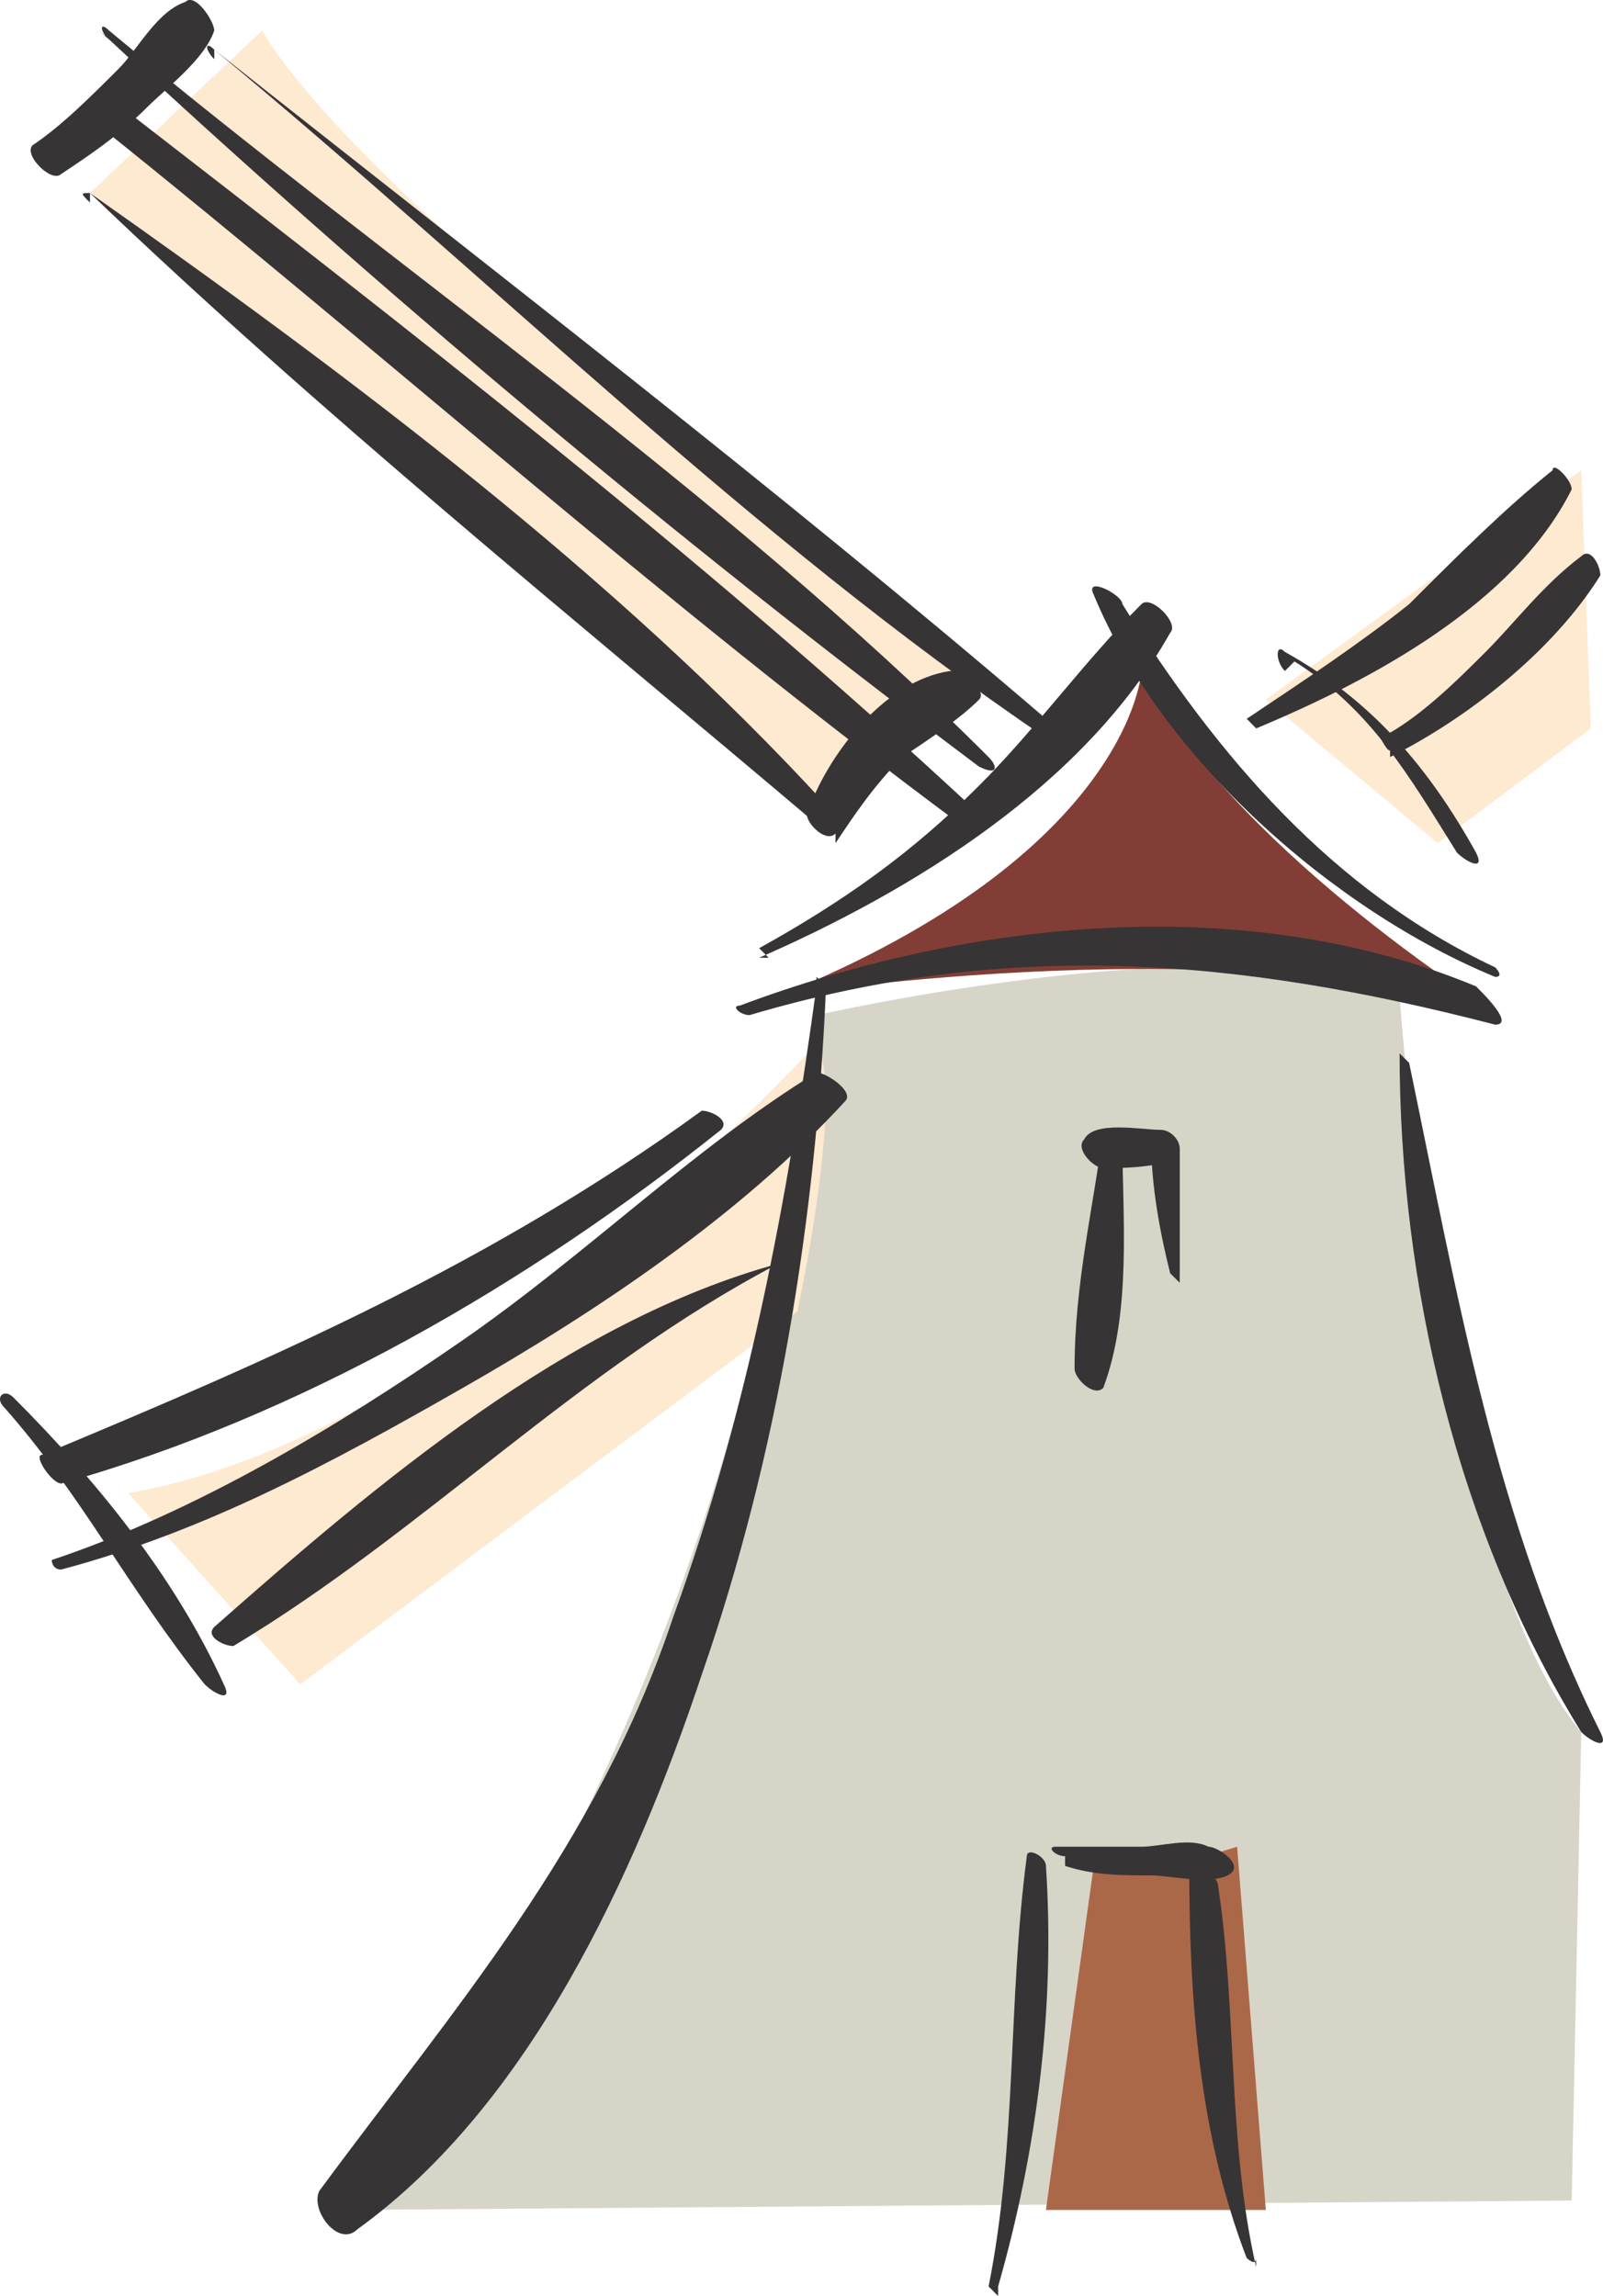
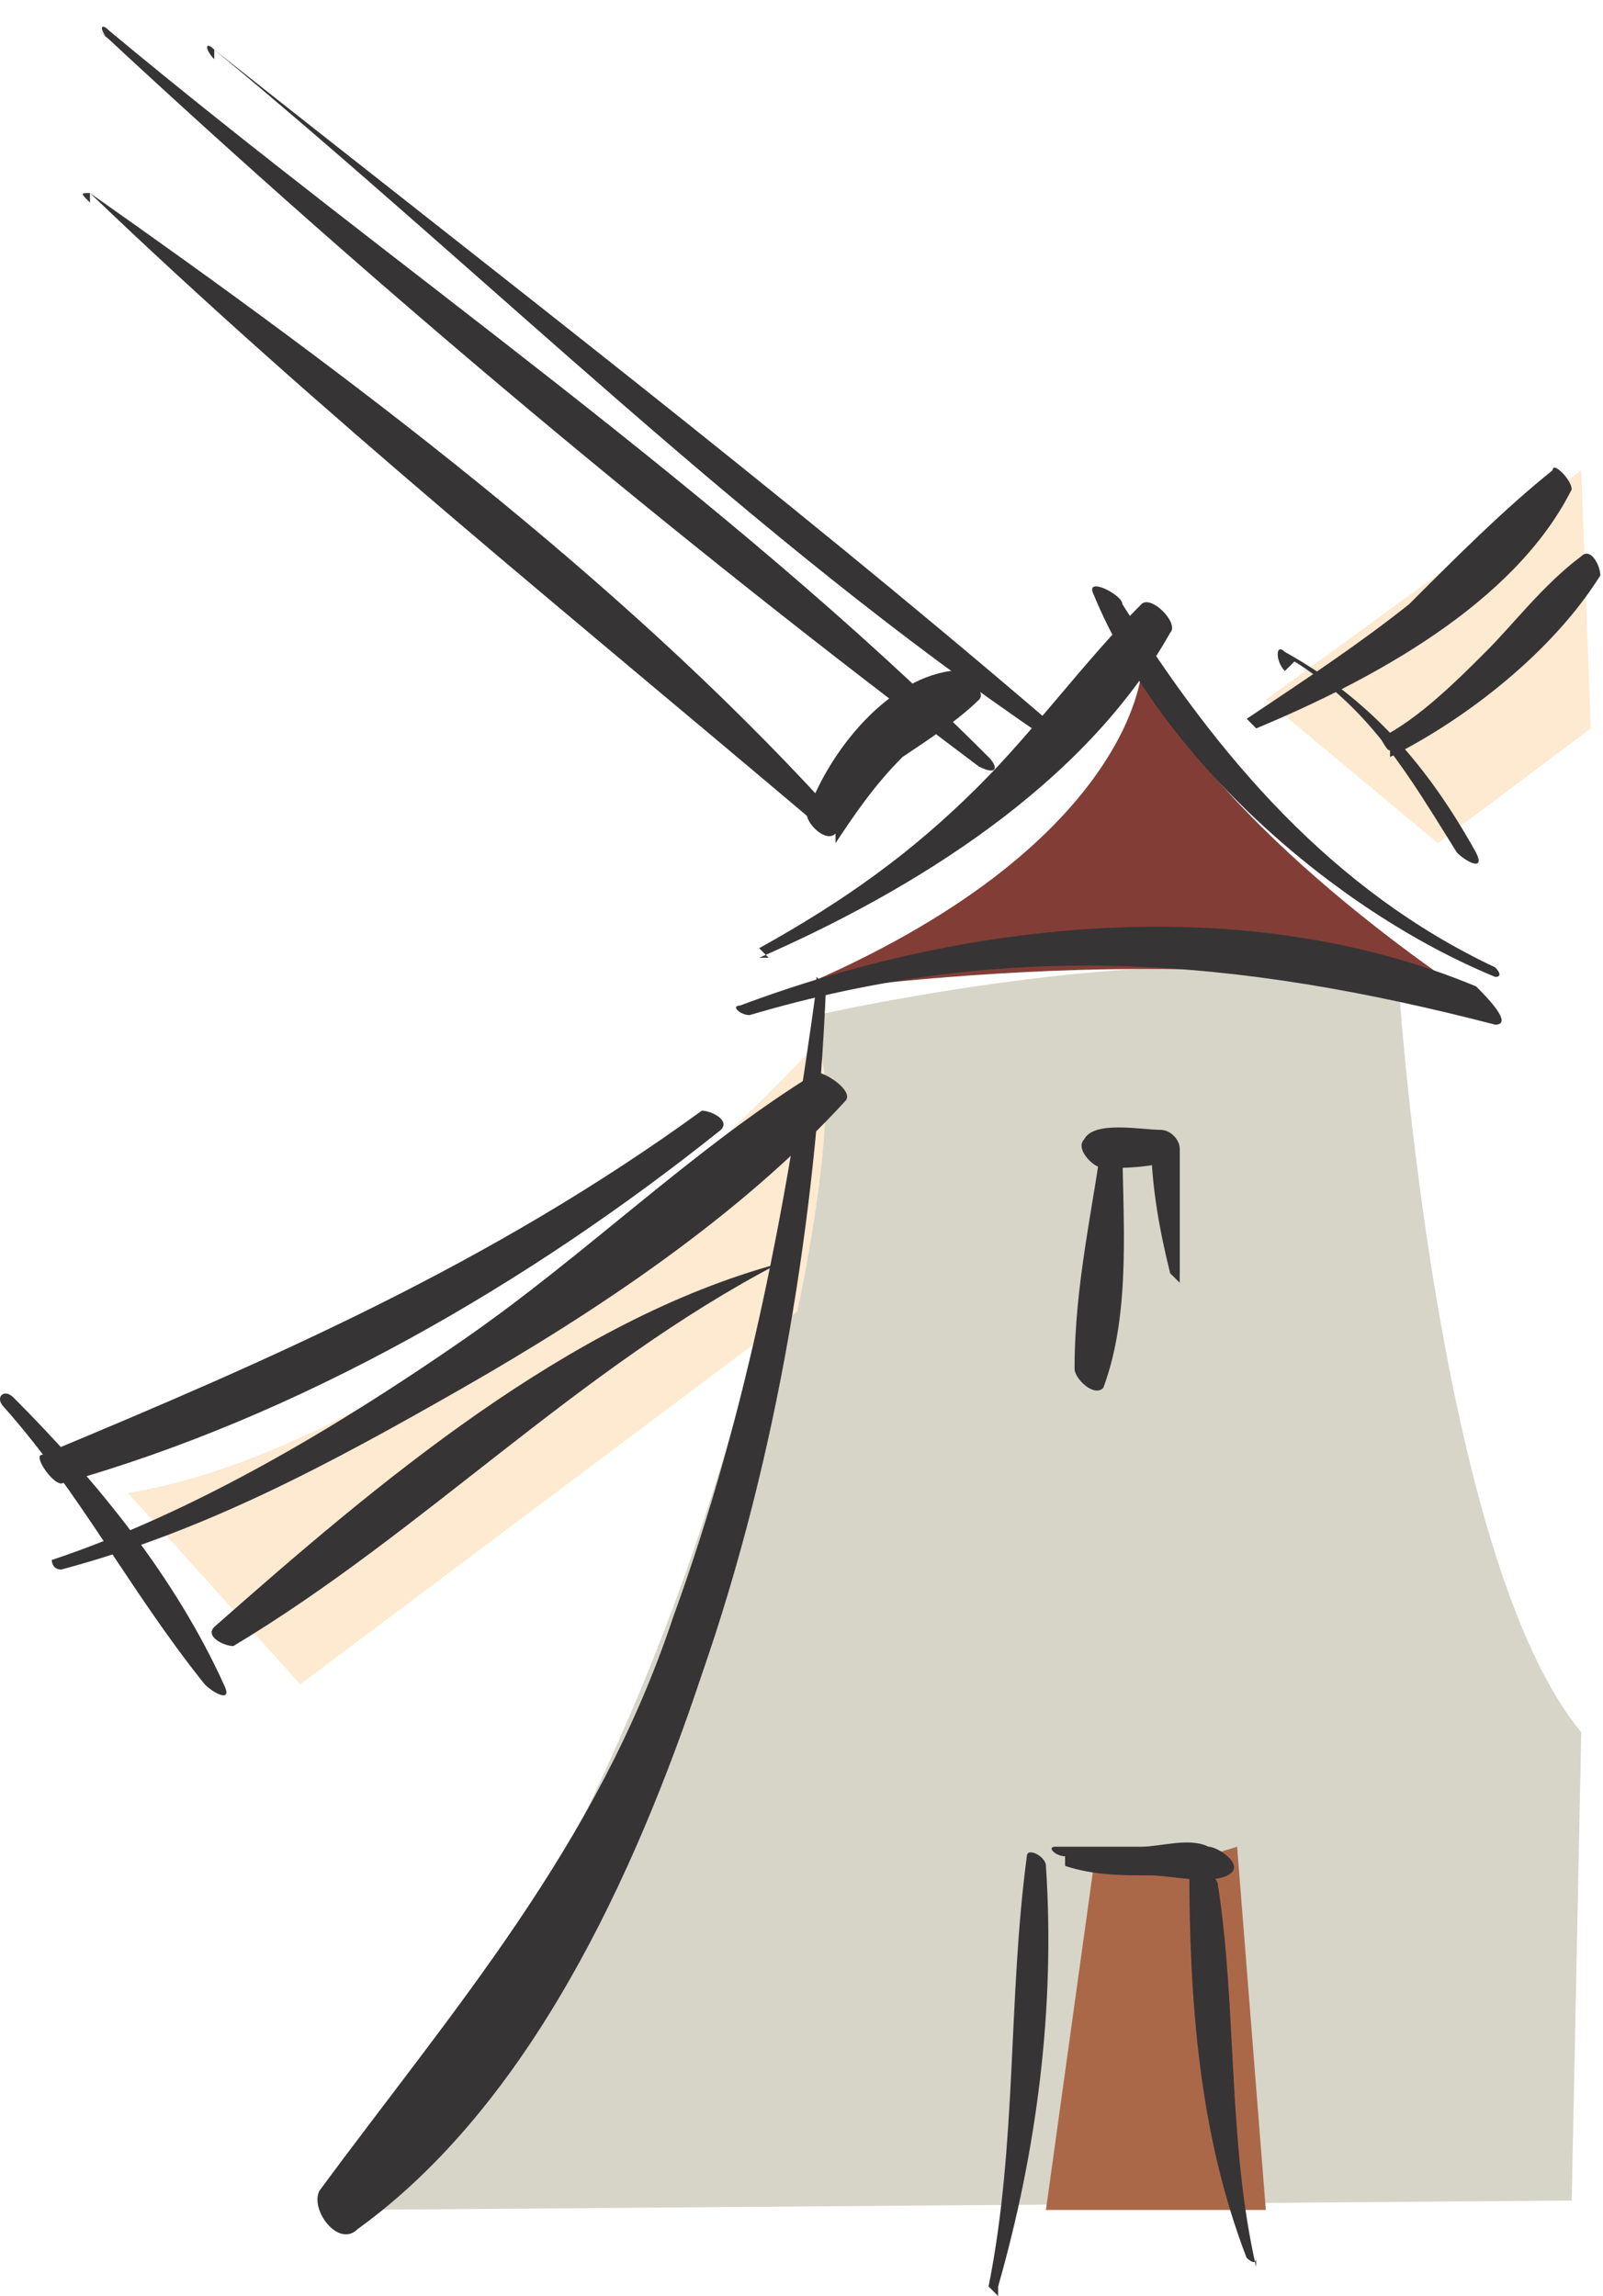
<svg xmlns="http://www.w3.org/2000/svg" version="1.1" id="Layer_1" x="0px" y="0px" width="26.528px" height="38px" viewBox="19.408 27.8 26.528 38" enable-background="new 19.408 27.8 26.528 38" xml:space="preserve">
  <g id="Layer_x0020_1">
    <path fill="#D6D5C8" d="M25.01,64.218c0,0,6.328-6.803,7.91-19.617c0,0,6.96-1.582,9.65-0.316c0,0,0.633,9.334,3.006,12.182l0,0   l-0.158,7.752l-20.566,0.158l0,0L25.01,64.218z" />
-     <path fill="#FEE9D1" d="M23.745,28.306l-2.848,2.689L32.92,41.436l2.689-2.531l0,0C35.609,38.905,25.485,31.312,23.745,28.306   L23.745,28.306L23.745,28.306z" />
    <polygon fill="#FEE9D1" points="45.576,35.583 40.355,39.38 43.203,41.753 45.734,39.855  " />
    <path fill="#FEE9D1" d="M32.92,45.075c0,0-5.854,6.486-11.391,7.436l0,0l2.848,3.164l8.227-6.17l0,0   C32.604,49.505,33.395,45.866,32.92,45.075L32.92,45.075L32.92,45.075z" />
    <path fill="#AB6849" d="M37.508,58.68l-0.791,5.695h3.639l-0.475-6.012l0,0C39.881,58.364,38.457,58.839,37.508,58.68L37.508,58.68   L37.508,58.68z" />
    <path fill="#823E36" d="M38.299,38.905c0,0-0.158,3.006-6.011,5.379c0,0,6.96-1.107,11.707,0.159   C43.994,44.443,39.723,41.753,38.299,38.905L38.299,38.905L38.299,38.905z" />
    <g id="_308022640">
      <path fill="#373435" d="M32.92,44.126c-0.475,3.48-1.107,6.961-2.373,10.441c-1.266,3.797-3.639,6.486-5.854,9.492    c-0.158,0.316,0.316,0.949,0.633,0.633c2.848-2.057,4.588-5.854,5.695-9.176c1.266-3.639,1.898-7.594,2.057-11.391l-0.158-0.158    l0,0l0,0l0,0V44.126z" />
      <path fill="#373435" d="M31.813,44.6c4.271-1.265,8.068-0.949,12.339,0.158c0.316,0-0.158-0.475-0.316-0.633    c-3.797-1.582-8.385-1.107-12.182,0.317C31.497,44.443,31.654,44.6,31.813,44.6L31.813,44.6L31.813,44.6L31.813,44.6z" />
      <path fill="#373435" d="M31.971,43.651c2.531-1.107,5.378-2.847,6.802-5.378c0.158-0.158-0.316-0.633-0.475-0.475    c-0.949,0.949-1.74,2.057-2.689,3.006c-1.107,1.107-2.215,1.898-3.638,2.689l0.158,0.158l0,0l0,0l0,0H31.971z" />
      <path fill="#373435" d="M44.152,43.81c-2.689-1.266-4.588-3.48-6.17-6.012c0-0.158-0.633-0.475-0.475-0.158    c1.107,2.689,3.955,5.221,6.645,6.328C44.311,43.968,44.152,43.81,44.152,43.81L44.152,43.81L44.152,43.81L44.152,43.81z" />
      <path fill="#373435" d="M37.666,46.499c-0.158,1.265-0.475,2.531-0.475,3.955c0,0.158,0.316,0.475,0.475,0.316    c0.475-1.266,0.316-2.848,0.316-4.113l-0.158-0.158l0,0l0,0l0,0H37.666z" />
      <path fill="#373435" d="M38.932,48.872c0-0.633,0-1.424,0-2.057c0-0.158-0.158-0.316-0.316-0.316    c-0.316,0-1.107-0.159-1.266,0.158c-0.158,0.158,0.158,0.475,0.316,0.475c0.316,0,0.791,0,1.266-0.158    c-0.158-0.159-0.316-0.317-0.475-0.317c0,0.791,0.158,1.582,0.316,2.215l0.158,0.158l0,0l0,0l0,0V48.872z" />
      <path fill="#373435" d="M22.954,28.622c4.588,3.797,8.859,8.068,13.763,11.39c0.316,0.159,0.158-0.316,0-0.316    C32.288,35.899,27.542,32.261,22.954,28.622c-0.158-0.158-0.158,0,0,0.158l0,0l0,0l0,0V28.622z" />
      <path fill="#373435" d="M20.897,30.995c3.797,3.639,7.91,6.96,12.023,10.441c0.316,0.317,0.474-0.158,0.158-0.316    C29.598,37.323,25.168,34.001,20.897,30.995c-0.158,0-0.158,0,0,0.158l0,0l0,0l0,0V30.995z" />
      <path fill="#373435" d="M33.236,41.753c0.316-0.475,0.633-0.949,1.107-1.424c0.475-0.317,0.949-0.633,1.266-0.949    c0.158-0.158-0.316-0.475-0.474-0.475c-1.108,0.158-2.057,1.424-2.374,2.374c0,0.158,0.316,0.475,0.474,0.316l0,0l0,0l0,0V41.753z    " />
-       <path fill="#373435" d="M20.422,30.679c0.475-0.316,0.949-0.633,1.424-1.107c0.316-0.316,0.949-0.791,1.107-1.266    c0-0.158-0.316-0.633-0.475-0.475c-0.475,0.158-0.791,0.791-1.107,1.107c-0.475,0.475-0.949,0.949-1.424,1.266    C19.79,30.363,20.264,30.837,20.422,30.679L20.422,30.679L20.422,30.679L20.422,30.679z" />
-       <path fill="#373435" d="M21.055,29.888c4.746,3.797,9.334,7.91,14.238,11.548c0.316,0.158,0.316-0.158,0.158-0.316    c-4.429-4.113-9.333-7.91-14.238-11.707c-0.316-0.316-0.316,0.158-0.158,0.316l0,0l0,0l0,0V29.888z" />
      <path fill="#373435" d="M21.055,28.306c4.588,4.271,9.492,8.385,14.554,12.181c0.316,0.158,0.316,0,0.158-0.158    c-4.429-4.43-9.808-8.068-14.554-12.023c-0.158-0.158-0.158,0,0,0.158l0,0l0,0l0,0L21.055,28.306z" />
      <path fill="#373435" d="M31.022,46.182c-3.48,2.531-7.119,4.113-10.916,5.695c-0.158,0,0.158,0.475,0.316,0.475    c3.955-1.107,7.752-3.322,10.916-5.853C31.497,46.341,31.18,46.182,31.022,46.182L31.022,46.182L31.022,46.182L31.022,46.182z" />
      <path fill="#373435" d="M32.288,48.714c-3.48,0.949-6.645,3.639-9.334,6.012c-0.158,0.158,0.158,0.316,0.316,0.316    C26.434,53.143,28.965,50.454,32.288,48.714L32.288,48.714L32.288,48.714L32.288,48.714L32.288,48.714z" />
      <path fill="#373435" d="M19.473,51.087c1.266,1.424,2.057,3.006,3.322,4.588c0.158,0.158,0.475,0.316,0.316,0    c-0.791-1.74-2.057-3.322-3.48-4.746C19.473,50.77,19.315,50.928,19.473,51.087L19.473,51.087L19.473,51.087L19.473,51.087z" />
      <path fill="#373435" d="M20.422,53.776c2.373-0.633,4.43-1.74,6.645-3.006s4.587-2.848,6.328-4.746    c0.158-0.158-0.316-0.475-0.474-0.475c-2.057,1.266-3.797,3.006-5.854,4.43s-4.43,2.848-6.803,3.639    C20.264,53.618,20.264,53.776,20.422,53.776L20.422,53.776L20.422,53.776L20.422,53.776z" />
      <path fill="#373435" d="M40.197,39.855c1.898-0.792,4.271-2.057,5.221-3.956c0-0.158-0.316-0.475-0.316-0.316    c-0.791,0.633-1.582,1.423-2.373,2.215c-0.791,0.632-1.74,1.265-2.689,1.898L40.197,39.855L40.197,39.855L40.197,39.855    L40.197,39.855z" />
      <path fill="#373435" d="M42.412,40.329c1.266-0.633,2.689-1.74,3.48-3.006c0-0.158-0.158-0.475-0.316-0.317    c-0.633,0.475-1.107,1.108-1.582,1.583c-0.475,0.474-1.107,1.107-1.74,1.423c0,0,0.158,0.317,0.158,0.159l0,0l0,0l0,0V40.329z" />
-       <path fill="#373435" d="M42.57,45.233c0,3.797,0.949,7.91,3.006,11.232c0.158,0.158,0.475,0.316,0.316,0    c-1.74-3.48-2.373-7.277-3.164-11.074L42.57,45.233L42.57,45.233L42.57,45.233L42.57,45.233z" />
      <path fill="#373435" d="M35.926,65.641c0.633-2.215,0.949-4.588,0.791-6.961c0-0.158-0.316-0.316-0.316-0.158    c-0.316,2.373-0.158,4.746-0.633,7.119l0.158,0.158l0,0l0,0l0,0V65.641z" />
      <path fill="#373435" d="M40.197,65.325c-0.475-2.057-0.316-4.271-0.633-6.328c0-0.158-0.475-0.475-0.475-0.316    c0,2.215,0.158,4.43,0.949,6.486c0,0,0.158,0.158,0.158,0l0,0l0,0l0,0V65.325z" />
      <path fill="#373435" d="M37.033,58.68c0.475,0.158,0.949,0.158,1.424,0.158c0.316,0,0.949,0.158,1.266,0s-0.158-0.475-0.316-0.475    c-0.316-0.158-0.791,0-1.107,0c-0.475,0-0.949,0-1.424,0c-0.158,0,0,0.158,0.158,0.158l0,0l0,0l0,0V58.68z" />
      <path fill="#373435" d="M40.83,38.747c1.266,0.791,1.898,1.898,2.689,3.164c0.158,0.158,0.475,0.316,0.316,0    c-0.791-1.424-1.74-2.531-3.164-3.322c-0.158-0.159-0.158,0.158,0,0.316l0,0l0,0l0,0L40.83,38.747z" />
    </g>
  </g>
</svg>